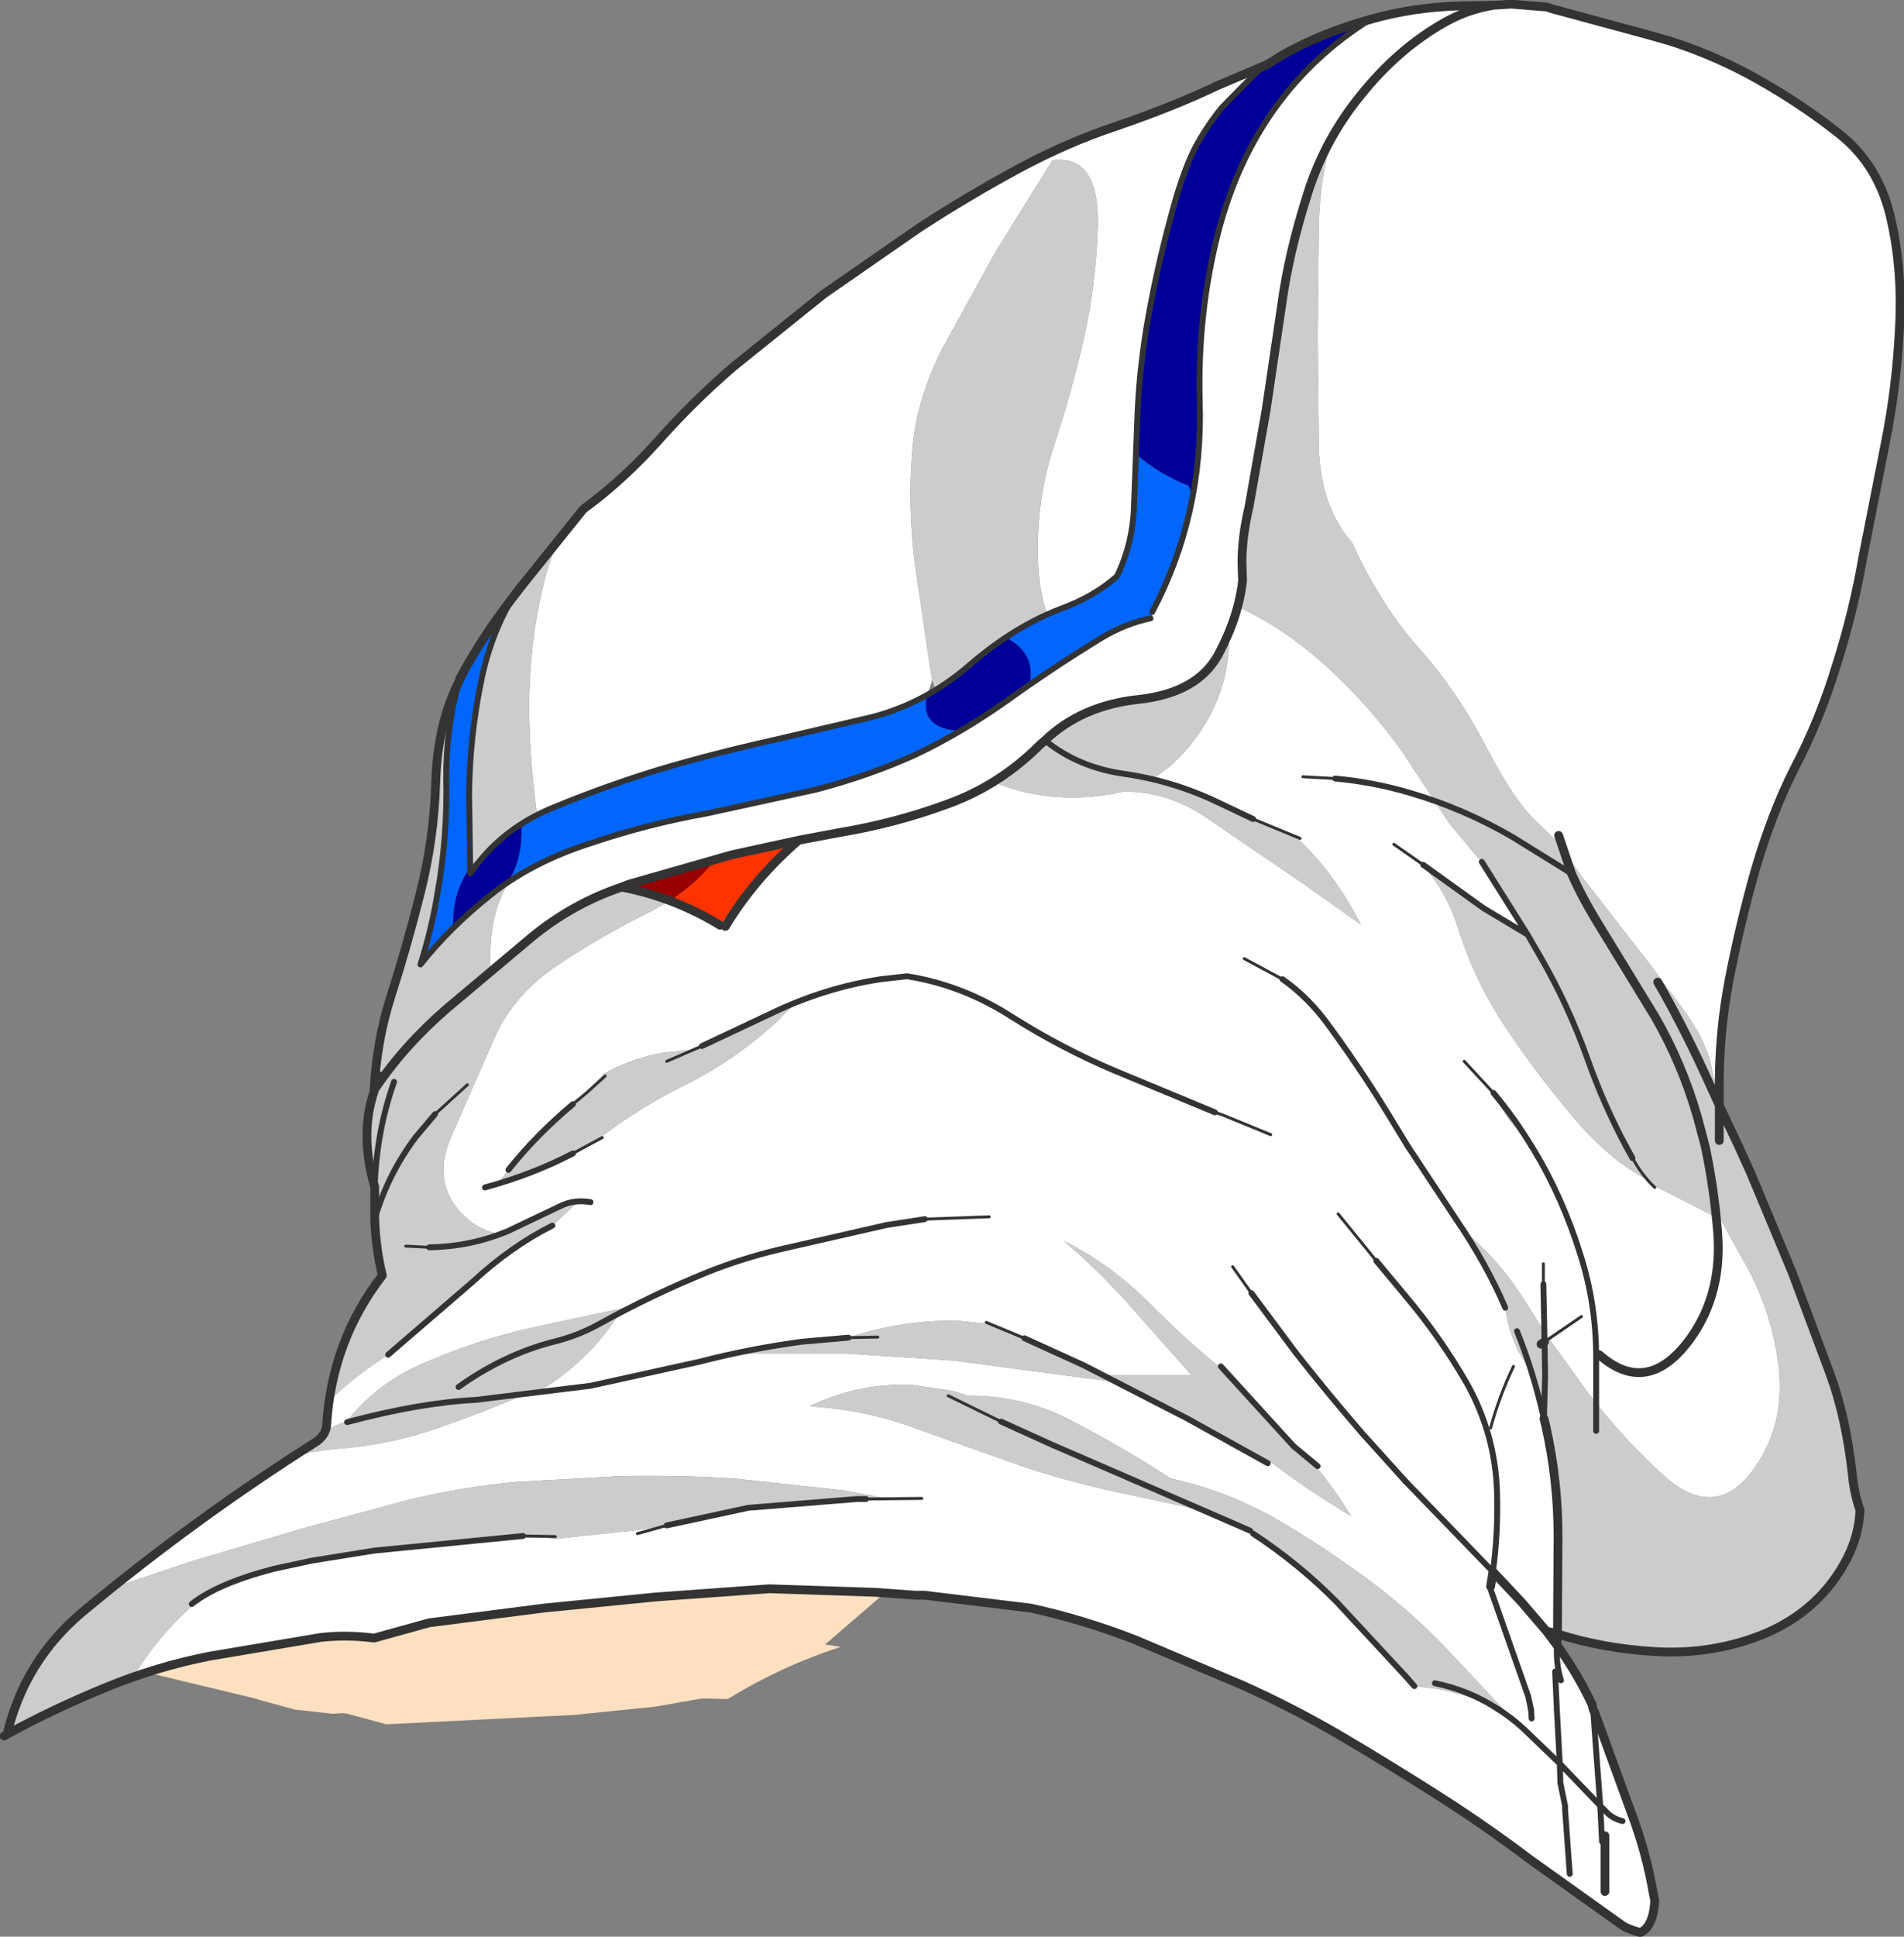
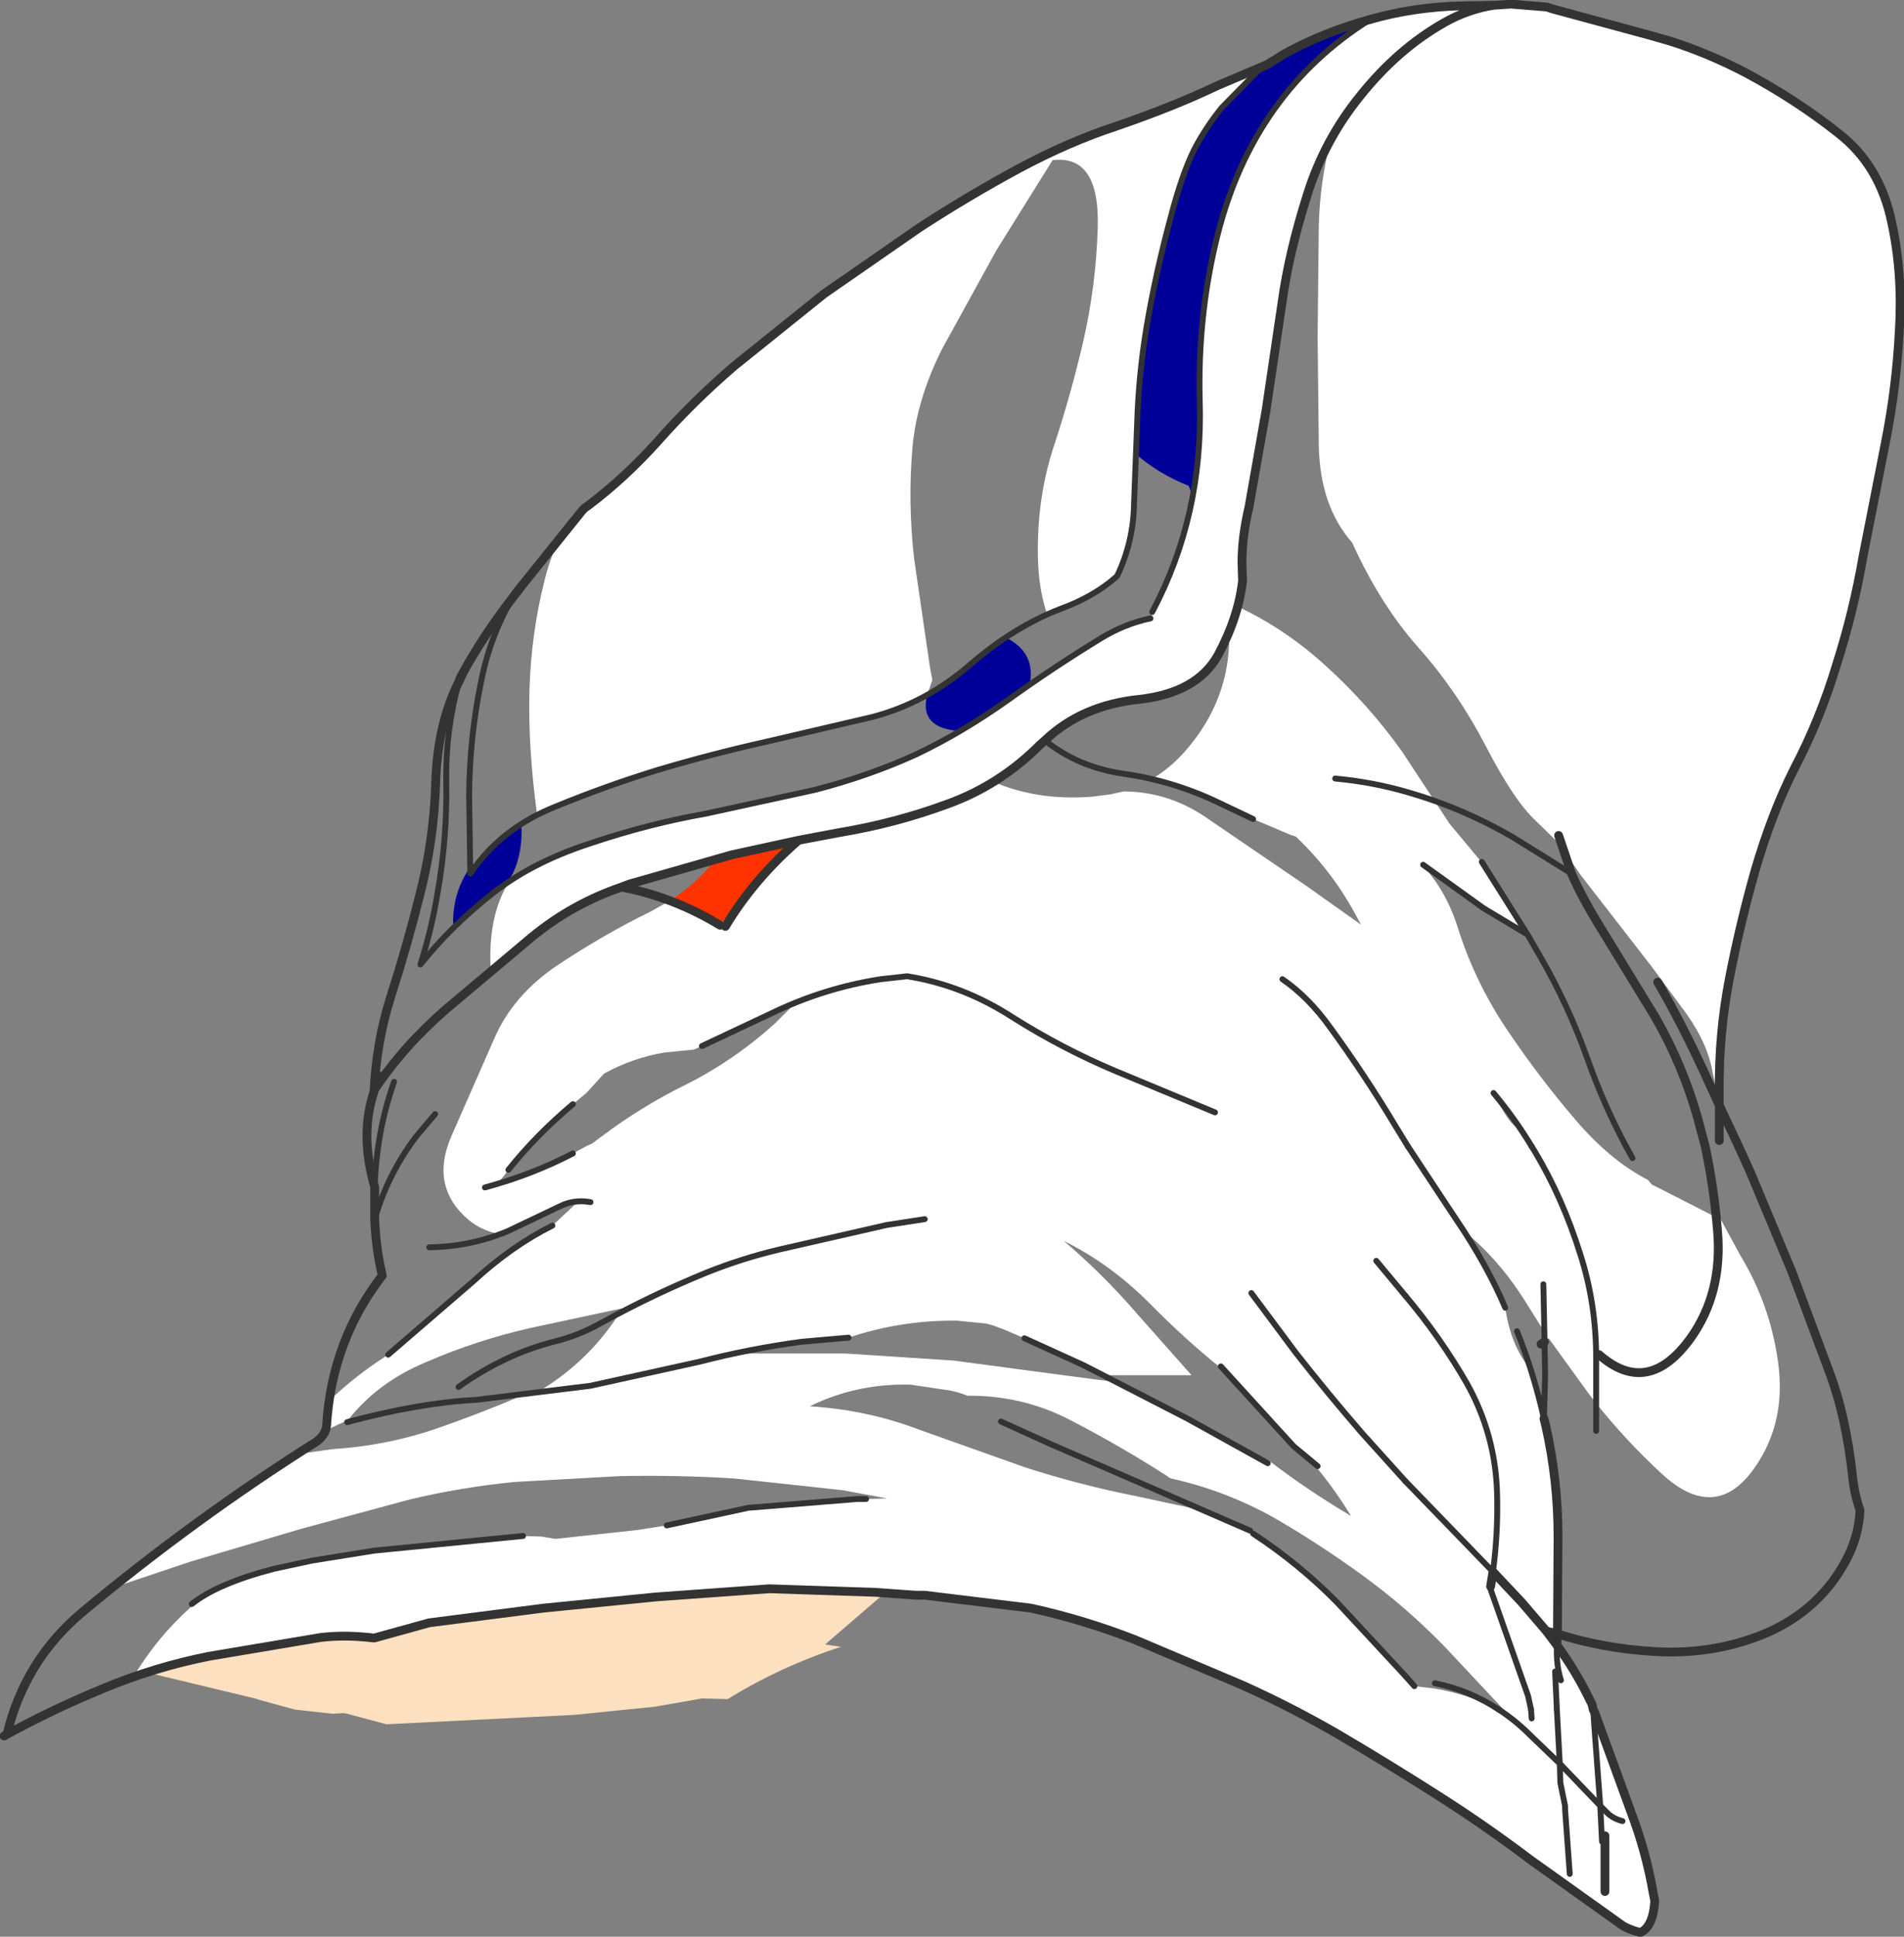
<svg xmlns="http://www.w3.org/2000/svg" height="165.05px" width="162.35px">
  <rect width="100%" height="100%" fill="#808080" stroke="none" />
  <g transform="matrix(1.0, 0.0, 0.0, 1.0, 85.15, 47.0)">
    <path d="M-37.5 -1.0 L-35.5 -3.5 -35.3 -3.7 -34.95 -3.95 Q-31.9 -6.25 -29.1 -9.35 -26.05 -12.8 -22.55 -15.8 L-14.9 -21.95 -6.75 -27.6 Q-2.6 -30.3 1.75 -32.65 5.95 -34.9 10.05 -36.25 15.0 -37.95 18.65 -39.7 L21.85 -41.1 22.05 -40.9 19.05 -37.85 Q17.7 -36.2 16.7 -34.3 15.6 -32.1 14.6 -28.2 13.55 -24.3 12.8 -20.2 12.05 -16.1 11.85 -11.95 L11.7 -8.3 11.55 -4.15 Q11.5 -0.8 10.1 2.1 8.15 3.85 5.25 4.9 4.7 5.1 4.15 5.4 3.4 3.2 3.35 0.45 3.25 -4.6 4.75 -9.1 6.2 -13.5 7.25 -18.05 8.3 -22.7 8.45 -27.55 8.65 -33.85 4.6 -33.35 L-0.2 -25.65 -4.8 -17.3 Q-7.0 -12.95 -7.35 -8.8 -7.75 -4.15 -7.2 0.65 L-5.85 9.9 -5.65 10.95 -6.1 12.25 Q-8.3 13.45 -10.75 14.1 L-19.75 16.2 Q-24.45 17.25 -29.0 18.6 -33.55 20.0 -37.8 21.75 -38.6 22.05 -39.35 22.45 -40.15 16.6 -40.0 11.7 -39.85 7.0 -38.75 2.6 -38.3 0.7 -37.5 -1.0 M31.7 -45.35 Q35.4 -46.4 39.45 -46.5 L42.2 -46.55 43.7 -46.65 46.75 -46.4 47.2 -46.25 55.5 -44.0 57.25 -43.5 Q60.55 -42.45 63.7 -40.8 68.0 -38.5 71.6 -35.65 75.15 -32.9 76.15 -28.05 77.1 -23.7 76.8 -18.8 76.55 -13.95 75.6 -9.2 L73.7 0.45 Q72.9 5.1 71.45 9.65 70.05 14.3 67.85 18.5 65.95 22.25 64.5 27.2 63.2 31.8 62.3 36.45 61.4 41.15 61.45 45.95 L61.45 46.8 60.9 44.5 Q60.5 42.0 58.65 39.4 L55.7 35.4 52.6 31.4 49.65 27.6 48.3 25.65 47.8 24.9 45.85 23.0 Q43.95 21.25 41.55 16.6 39.1 11.9 35.85 8.25 32.55 4.55 30.15 -0.75 27.4 -3.85 27.3 -9.05 L27.2 -18.3 27.3 -27.8 Q27.4 -31.5 28.3 -35.0 27.1 -32.85 26.35 -30.5 24.75 -25.5 24.15 -21.1 L22.8 -12.0 21.35 -3.8 Q20.75 -1.25 20.75 0.95 L20.8 2.5 20.4 4.7 Q24.45 6.6 27.9 9.75 31.55 13.05 34.4 17.05 L38.45 23.2 41.2 26.5 41.9 27.5 45.1 32.65 41.35 30.4 36.2 26.7 35.9 26.5 36.15 26.75 Q38.2 28.95 39.2 32.2 40.7 36.9 43.55 41.05 46.2 44.95 49.2 48.45 52.15 51.9 55.35 53.55 L55.7 53.95 56.0 54.1 56.1 54.15 61.2 56.75 61.1 56.05 63.25 60.0 Q65.75 64.1 66.45 69.0 67.2 74.2 64.45 78.1 61.15 82.8 56.6 78.65 53.6 75.9 50.95 72.6 L50.3 71.75 46.9 67.05 46.55 67.35 46.5 66.45 44.9 63.9 Q42.6 60.25 39.7 57.95 41.8 61.25 43.15 64.35 L43.2 64.45 Q43.65 67.65 45.35 69.7 L45.5 70.15 46.5 73.9 46.65 74.5 Q47.7 79.15 47.7 83.95 L47.65 92.25 46.7 92.0 47.6 93.2 47.6 93.45 47.75 93.4 Q49.15 95.35 50.2 97.45 L50.6 98.25 50.7 98.55 50.75 99.0 50.85 99.0 53.95 107.5 Q55.2 110.8 55.8 114.25 L55.95 115.0 Q55.8 117.25 54.7 117.7 53.65 117.4 53.2 117.1 L45.35 111.5 Q41.45 108.55 37.35 105.95 33.35 103.4 29.2 100.95 25.1 98.55 20.75 96.6 L11.65 92.75 Q7.3 91.05 2.75 90.05 L-6.3 88.95 -7.05 88.95 -9.75 88.8 -10.55 88.7 -19.55 88.4 -29.25 89.1 -38.8 90.05 -48.55 91.3 -53.25 92.6 -53.3 92.6 Q-55.65 92.3 -57.8 92.55 L-67.3 94.15 -72.55 95.55 -73.8 95.95 Q-71.75 92.5 -68.7 89.8 L-68.3 89.45 Q-66.15 87.85 -61.8 86.7 L-58.55 86.0 -53.25 85.15 -40.55 83.9 -39.0 83.95 -37.8 84.15 -30.85 83.4 -28.3 83.0 -28.25 83.0 -21.35 81.5 -12.05 80.75 -11.3 80.75 -9.5 80.7 -13.3 80.0 -22.55 79.0 Q-27.4 78.7 -32.3 78.8 L-41.3 79.3 Q-45.85 79.75 -50.25 80.8 L-59.5 83.3 -68.95 86.1 -75.5 88.3 Q-67.95 82.2 -59.85 76.95 L-59.6 76.9 -56.8 76.5 Q-52.05 76.2 -47.65 74.65 -44.35 73.5 -41.15 72.15 L-41.15 72.05 -40.75 72.0 Q-39.9 71.6 -38.9 71.4 L-38.0 70.8 Q-34.6 68.45 -32.35 64.95 L-32.1 64.5 -39.8 66.15 Q-44.5 67.2 -48.85 69.1 -52.95 70.8 -55.5 74.05 L-56.2 74.35 -57.35 74.9 -57.3 74.45 -57.15 72.8 -57.05 72.35 Q-54.8 70.2 -52.05 68.45 L-51.6 68.15 -44.8 62.2 Q-41.75 59.35 -38.45 57.65 L-38.05 57.45 -35.85 55.4 -37.4 55.8 -41.8 57.9 -41.9 57.95 -42.45 58.2 Q-44.05 57.9 -45.15 57.0 -48.55 54.15 -46.65 49.8 L-43.0 41.5 Q-41.4 37.8 -37.6 35.25 -33.6 32.6 -29.7 30.7 L-28.0 29.75 Q-25.8 30.6 -23.75 31.85 -20.85 27.9 -17.1 24.65 L-17.0 24.6 -17.1 24.6 -22.75 25.85 -24.15 26.25 -31.5 28.35 -32.15 28.6 Q-36.4 30.05 -39.85 32.9 L-43.3 35.8 Q-43.6 31.1 -41.75 28.15 -38.8 26.2 -34.9 24.9 -29.85 23.2 -25.0 22.35 L-15.6 20.3 Q-11.0 19.1 -7.05 17.3 L-3.25 15.3 0.8 12.65 2.65 11.35 8.8 7.35 Q10.8 6.15 12.95 5.7 15.6 0.35 16.55 -4.75 17.3 -8.65 17.15 -12.8 16.95 -20.2 18.7 -27.1 21.8 -39.15 31.7 -45.35 M62.35 49.15 L62.9 50.3 63.05 50.55 62.35 49.15 M44.65 49.2 L44.05 48.55 42.2 46.15 42.0 45.95 42.9 47.45 Q43.8 49.1 44.55 49.25 L44.65 49.2 M24.9 24.15 L21.7 22.8 18.75 21.4 Q16.0 20.05 13.05 19.4 14.85 18.35 16.3 16.55 19.45 12.7 19.65 7.95 L19.7 6.7 18.7 8.85 Q16.9 12.05 12.0 12.6 7.1 13.1 3.95 16.1 L3.5 16.5 Q1.7 18.3 -0.4 19.65 3.35 21.25 7.95 20.9 L9.5 20.7 10.65 20.45 Q14.65 20.45 18.1 22.95 L26.1 28.4 30.9 31.8 30.6 31.25 Q28.6 27.45 25.6 24.55 L25.35 24.3 24.9 24.15 M23.15 77.55 Q26.2 79.9 30.05 82.2 28.75 80.05 27.1 78.05 L26.8 77.7 25.55 76.65 25.15 76.25 23.15 74.15 19.25 69.8 18.9 69.55 Q15.85 67.1 12.85 64.05 9.5 60.7 5.55 58.75 8.85 61.55 11.75 64.9 L16.45 70.2 8.95 70.2 7.25 69.35 2.2 67.05 0.45 66.3 -0.5 65.95 -1.05 65.8 -3.55 65.55 Q-8.35 65.5 -12.8 67.0 L-16.8 67.35 -22.55 68.35 -13.05 68.35 -3.85 68.95 5.15 70.15 10.1 70.8 11.25 71.35 16.1 73.9 22.65 77.3 23.1 77.5 23.15 77.55 M14.3 78.75 Q10.4 76.25 6.35 74.15 2.45 72.05 -2.05 71.95 L-2.65 71.95 Q-3.4 71.65 -4.15 71.5 L-7.55 71.0 Q-12.15 70.9 -16.1 72.85 -11.2 73.15 -6.75 74.85 L2.25 78.05 Q6.9 79.55 11.7 80.5 L17.5 81.75 19.5 82.6 21.45 83.45 Q25.65 86.3 28.85 89.55 L34.7 95.85 35.45 96.7 37.15 96.9 Q40.35 97.45 42.65 98.75 43.4 99.2 44.05 99.75 L38.05 93.35 Q34.75 89.95 30.95 87.2 27.15 84.45 23.4 82.3 19.25 80.0 14.7 79.0 L14.5 78.9 14.3 78.75 M37.7 82.45 L37.75 82.4 37.7 82.35 37.7 82.45 M50.95 68.55 L50.95 68.7 51.1 68.55 50.95 68.45 50.95 68.55 M-33.65 44.5 L-35.15 46.15 -36.3 47.1 Q-39.45 49.75 -42.75 53.9 -39.3 52.85 -36.3 51.3 L-35.1 50.65 -34.65 50.45 -33.85 49.85 Q-30.45 47.3 -26.8 45.5 -22.65 43.45 -19.05 40.2 L-17.35 38.5 -19.35 39.35 -25.3 42.15 -26.0 42.45 -28.5 42.7 Q-31.2 43.15 -33.65 44.5" fill="#ffffff" fill-rule="evenodd" stroke="none" />
-     <path d="M61.45 46.8 L61.45 47.2 62.35 49.15 63.05 50.55 63.05 50.6 63.1 50.7 63.5 51.55 64.1 52.9 67.65 61.4 70.9 70.1 Q72.25 73.75 72.8 78.7 72.95 80.3 73.45 81.7 73.35 83.8 72.4 85.7 70.15 90.15 65.4 92.2 60.95 94.05 55.95 93.75 51.6 93.5 47.65 92.25 L47.7 83.95 Q47.7 79.15 46.65 74.5 L46.5 73.9 45.5 70.15 45.35 69.7 Q43.65 67.65 43.2 64.45 L43.15 64.35 Q41.8 61.25 39.7 57.95 42.6 60.25 44.9 63.9 L46.5 66.45 46.55 67.35 46.9 67.05 50.3 71.75 50.95 72.6 Q53.6 75.9 56.6 78.65 61.15 82.8 64.45 78.1 67.2 74.2 66.45 69.0 65.75 64.1 63.25 60.0 L61.1 56.05 61.2 56.75 56.1 54.15 56.05 54.1 56.0 54.1 55.7 53.95 55.35 53.55 Q52.15 51.9 49.2 48.45 46.2 44.95 43.55 41.05 40.7 36.9 39.2 32.2 38.2 28.95 36.15 26.75 L36.2 26.7 41.35 30.4 45.1 32.65 41.9 27.5 41.2 26.5 38.45 23.2 34.4 17.05 Q31.55 13.05 27.9 9.75 24.45 6.6 20.4 4.7 L20.8 2.5 20.75 0.95 Q20.75 -1.25 21.35 -3.8 L22.8 -12.0 24.15 -21.1 Q24.75 -25.5 26.35 -30.5 27.1 -32.85 28.3 -35.0 27.4 -31.5 27.3 -27.8 L27.2 -18.3 27.3 -9.05 Q27.4 -3.85 30.15 -0.75 32.55 4.55 35.85 8.25 39.1 11.9 41.55 16.6 43.95 21.25 45.85 23.0 L47.8 24.9 48.3 25.65 49.65 27.6 52.6 31.4 55.7 35.4 58.65 39.4 Q60.5 42.0 60.9 44.5 L61.45 46.8 M-73.8 95.95 L-76.35 96.9 Q-80.6 98.65 -84.55 100.8 -83.05 94.55 -78.2 90.45 L-75.5 88.3 -68.95 86.1 -59.5 83.3 -50.25 80.8 Q-45.85 79.75 -41.3 79.3 L-32.3 78.8 Q-27.4 78.7 -22.55 79.0 L-13.3 80.0 -9.5 80.7 -11.3 80.75 -12.05 80.75 -21.35 81.5 -28.25 83.0 -28.3 83.0 -30.85 83.4 -37.8 84.15 -39.0 83.95 -40.55 83.9 -53.25 85.15 -58.55 86.0 -61.8 86.7 Q-66.15 87.85 -68.3 89.45 L-68.7 89.8 Q-71.75 92.5 -73.8 95.95 M-59.6 76.9 L-59.6 76.8 -58.15 75.85 -57.35 74.9 -56.2 74.35 -55.5 74.05 Q-52.95 70.8 -48.85 69.1 -44.5 67.2 -39.8 66.15 L-32.1 64.5 -32.35 64.95 Q-34.6 68.45 -38.0 70.8 L-38.9 71.4 Q-39.9 71.6 -40.75 72.0 L-41.15 72.05 -41.15 72.15 Q-44.35 73.5 -47.65 74.65 -52.05 76.2 -56.8 76.5 L-59.6 76.9 M-57.05 72.35 Q-56.2 66.45 -52.55 61.7 -53.1 59.45 -53.2 56.9 L-53.2 54.45 -53.2 54.15 Q-54.5 49.7 -53.25 46.0 L-53.25 45.9 Q-53.05 41.8 -51.85 38.0 -50.45 33.65 -49.35 29.25 -48.15 24.6 -48.0 19.7 -47.85 14.7 -46.0 11.05 -47.15 15.15 -47.1 19.45 -47.0 24.4 -47.85 29.15 -48.35 32.2 -49.3 35.2 L-46.8 32.4 -46.5 32.1 -43.5 29.45 Q-42.45 29.05 -41.9 28.25 L-41.75 28.15 Q-43.6 31.1 -43.3 35.8 L-39.85 32.9 Q-36.4 30.05 -32.15 28.6 -30.0 29.0 -28.0 29.75 L-29.7 30.7 Q-33.6 32.6 -37.6 35.25 -41.4 37.8 -43.0 41.5 L-46.65 49.8 Q-48.55 54.15 -45.15 57.0 -44.05 57.9 -42.45 58.2 L-41.9 57.95 -41.8 57.9 -37.4 55.8 -35.85 55.4 -38.05 57.45 -38.45 57.65 Q-41.75 59.35 -44.8 62.2 L-51.6 68.15 -52.05 68.45 Q-54.8 70.2 -57.05 72.35 M-41.45 3.95 L-40.85 3.15 -40.4 2.6 -37.5 -1.0 Q-38.3 0.7 -38.75 2.6 -39.85 7.0 -40.0 11.7 -40.15 16.6 -39.35 22.45 L-40.7 23.25 Q-42.65 24.45 -44.05 26.15 -44.75 26.4 -45.05 26.9 L-45.15 20.7 Q-45.1 15.85 -44.15 11.2 -43.4 7.3 -41.45 3.95 M-5.65 10.95 L-5.85 9.9 -7.2 0.65 Q-7.75 -4.15 -7.35 -8.8 -7.0 -12.95 -4.8 -17.3 L-0.2 -25.65 4.6 -33.35 Q8.65 -33.85 8.45 -27.55 8.3 -22.7 7.25 -18.05 6.2 -13.5 4.75 -9.1 3.25 -4.6 3.35 0.45 3.4 3.2 4.15 5.4 2.35 6.15 0.65 7.35 L-2.5 9.7 -5.3 11.8 -5.4 11.85 -5.65 10.95 M44.65 49.2 L44.55 49.25 Q43.8 49.1 42.9 47.45 L42.0 45.95 42.2 46.15 44.05 48.55 44.65 49.2 M24.9 24.15 L25.35 24.3 25.6 24.55 Q28.6 27.45 30.6 31.25 L30.9 31.8 26.1 28.4 18.1 22.95 Q14.65 20.45 10.65 20.45 L9.5 20.7 7.95 20.9 Q3.35 21.25 -0.4 19.65 1.7 18.3 3.5 16.5 L3.95 16.1 Q7.1 13.1 12.0 12.6 16.9 12.05 18.7 8.85 L19.7 6.7 19.65 7.95 Q19.45 12.7 16.3 16.55 14.85 18.35 13.05 19.4 16.0 20.05 18.75 21.4 L21.7 22.8 24.9 24.15 M23.1 77.5 L22.65 77.3 16.1 73.9 11.25 71.35 10.1 70.8 5.15 70.15 -3.85 68.95 -13.05 68.35 -22.55 68.35 -16.8 67.35 -12.8 67.0 Q-8.35 65.5 -3.55 65.55 L-1.05 65.8 -0.5 65.95 0.45 66.3 2.2 67.05 7.25 69.35 8.95 70.2 16.45 70.2 11.75 64.9 Q8.85 61.55 5.55 58.75 9.5 60.7 12.85 64.05 15.85 67.1 18.9 69.55 L19.25 69.8 23.15 74.15 25.15 76.25 25.55 76.65 26.8 77.7 27.1 78.05 Q28.75 80.05 30.05 82.2 26.2 79.9 23.15 77.55 L23.15 77.5 23.1 77.5 M14.3 78.75 L14.5 78.9 14.7 79.0 Q19.25 80.0 23.4 82.3 27.15 84.45 30.95 87.2 34.75 89.95 38.05 93.35 L44.05 99.75 Q43.4 99.2 42.65 98.75 40.35 97.45 37.15 96.9 L35.45 96.7 34.7 95.85 28.85 89.55 Q25.65 86.3 21.45 83.45 L19.5 82.6 17.5 81.75 11.7 80.5 Q6.9 79.55 2.25 78.05 L-6.75 74.85 Q-11.2 73.15 -16.1 72.85 -12.15 70.9 -7.55 71.0 L-4.15 71.5 Q-3.4 71.65 -2.65 71.95 L-2.05 71.95 Q2.45 72.05 6.35 74.15 10.4 76.25 14.3 78.75 M-33.65 44.5 Q-31.2 43.15 -28.5 42.7 L-26.0 42.45 -25.3 42.15 -19.35 39.35 -17.35 38.5 -19.05 40.2 Q-22.65 43.45 -26.8 45.5 -30.45 47.3 -33.85 49.85 L-34.65 50.45 -35.1 50.65 -36.3 51.3 Q-39.3 52.85 -42.75 53.9 -39.45 49.75 -36.3 47.1 L-35.15 46.15 -33.65 44.5" fill="#cccccc" fill-rule="evenodd" stroke="none" />
-     <path d="M-46.0 11.05 L-45.95 10.85 -45.65 10.3 Q-43.95 7.2 -41.45 3.95 -43.4 7.3 -44.15 11.2 -45.1 15.85 -45.15 20.7 L-45.05 26.9 Q-46.65 29.15 -46.5 32.1 L-46.8 32.4 -49.3 35.2 Q-48.35 32.2 -47.85 29.15 -47.0 24.4 -47.1 19.45 -47.15 15.15 -46.0 11.05 M-39.35 22.45 Q-38.6 22.05 -37.8 21.75 -33.55 20.0 -29.0 18.6 -24.45 17.25 -19.75 16.2 L-10.75 14.1 Q-8.3 13.45 -6.1 12.25 -6.8 15.1 -3.25 15.3 L-7.05 17.3 Q-11.0 19.1 -15.6 20.3 L-25.0 22.35 Q-29.85 23.2 -34.9 24.9 -38.8 26.2 -41.75 28.15 L-41.4 27.4 Q-40.55 25.55 -40.7 23.25 L-39.35 22.45 M4.15 5.4 Q4.7 5.1 5.25 4.9 8.15 3.85 10.1 2.1 11.5 -0.8 11.55 -4.15 L11.7 -8.3 Q13.75 -6.55 16.2 -5.6 L16.55 -4.75 Q15.6 0.35 12.95 5.7 10.8 6.15 8.8 7.35 L2.65 11.35 Q3.2 8.65 0.65 7.35 2.35 6.15 4.15 5.4" fill="#0066ff" fill-rule="evenodd" stroke="none" />
    <path d="M22.05 -40.9 L22.9 -41.5 24.35 -42.4 Q27.7 -44.25 31.7 -45.35 21.8 -39.15 18.7 -27.1 16.95 -20.2 17.15 -12.8 17.3 -8.65 16.55 -4.75 L16.2 -5.6 Q13.75 -6.55 11.7 -8.3 L11.85 -11.95 Q12.05 -16.1 12.8 -20.2 13.55 -24.3 14.6 -28.2 15.6 -32.1 16.7 -34.3 17.7 -36.2 19.05 -37.85 L22.05 -40.9 M0.65 7.35 Q3.2 8.65 2.65 11.35 L0.8 12.65 -3.25 15.3 Q-6.8 15.1 -6.1 12.25 L-5.4 11.85 -5.3 11.8 -2.5 9.7 0.65 7.35 M-46.5 32.1 Q-46.65 29.15 -45.05 26.9 L-45.05 27.45 -44.05 26.15 Q-42.65 24.45 -40.7 23.25 -40.55 25.55 -41.4 27.4 L-41.9 28.25 -43.35 29.3 -43.5 29.45 -46.5 32.1" fill="#000099" fill-rule="evenodd" stroke="none" />
-     <path d="M-32.15 28.6 L-31.5 28.35 -24.15 26.25 Q-25.75 28.3 -28.0 29.75 -30.0 29.0 -32.15 28.6" fill="#990000" fill-rule="evenodd" stroke="none" />
    <path d="M-24.15 26.25 L-22.75 25.85 -17.1 24.6 -17.1 24.65 Q-20.85 27.9 -23.75 31.85 -25.8 30.6 -28.0 29.75 -25.75 28.3 -24.15 26.25" fill="#ff3300" fill-rule="evenodd" stroke="none" />
    <path d="M-9.75 88.8 L-14.8 93.15 -13.45 93.35 Q-18.55 95.0 -23.1 97.8 L-25.3 97.75 -29.3 98.45 -36.2 99.15 -52.2 99.95 -55.55 99.05 -55.85 99.0 -55.9 99.0 -56.75 99.05 -56.8 99.05 -60.0 98.7 -63.1 97.85 -63.2 97.8 -72.55 95.55 -67.3 94.15 -57.8 92.55 Q-55.65 92.3 -53.3 92.6 L-53.3 92.65 -53.25 92.6 -48.55 91.3 -38.8 90.05 -29.25 89.1 -19.55 88.4 -10.55 88.7 -9.75 88.8" fill="#fce0c0" fill-rule="evenodd" stroke="none" />
    <path d="M22.9 -41.5 L18.65 -39.7 Q15.0 -37.95 10.05 -36.25 5.95 -34.9 1.75 -32.65 -2.6 -30.3 -6.75 -27.6 L-14.9 -21.95 -22.55 -15.8 Q-26.05 -12.8 -29.1 -9.35 -31.9 -6.25 -34.95 -3.95 L-35.3 -3.7 -35.5 -3.5 -40.4 2.6 -40.85 3.15 -41.45 3.95 Q-43.95 7.2 -45.65 10.3 L-45.95 10.85 -46.0 11.05 -45.65 10.3 M31.7 -45.35 Q35.4 -46.4 39.45 -46.5 L42.2 -46.55 43.7 -46.65 46.75 -46.4 47.2 -46.25 55.5 -44.0 57.25 -43.5 Q60.55 -42.45 63.7 -40.8 68.0 -38.5 71.6 -35.65 75.15 -32.9 76.15 -28.05 77.1 -23.7 76.8 -18.8 76.55 -13.95 75.6 -9.2 L73.7 0.45 Q72.9 5.1 71.45 9.65 70.05 14.3 67.85 18.5 65.95 22.25 64.5 27.2 63.2 31.8 62.3 36.45 61.4 41.15 61.45 45.95 L61.45 47.2 63.1 50.7 64.1 52.9 67.65 61.4 70.9 70.1 Q72.25 73.75 72.8 78.7 72.95 80.3 73.45 81.7 73.35 83.8 72.4 85.7 70.15 90.15 65.4 92.2 60.95 94.05 55.95 93.75 51.6 93.5 47.65 92.25 L47.6 93.2 Q49.1 95.25 50.2 97.45 L50.6 98.25 50.7 98.7 50.85 99.0 53.95 107.5 Q55.2 110.8 55.8 114.25 L55.95 115.0 Q55.8 117.25 54.7 117.7 53.65 117.4 53.2 117.1 L45.35 111.5 Q41.45 108.55 37.35 105.95 33.35 103.4 29.2 100.95 25.1 98.55 20.75 96.6 L11.65 92.75 Q7.3 91.05 2.75 90.05 L-6.3 88.95 -7.05 88.95 -10.55 88.7 -19.55 88.4 -29.25 89.1 -38.8 90.05 -48.55 91.3 -53.25 92.6 Q-55.65 92.3 -57.8 92.55 L-67.3 94.15 Q-71.9 95.05 -76.35 96.9 -80.6 98.65 -84.55 100.8 L-84.8 100.95 M-52.8 44.7 L-53.25 45.9 Q-50.75 42.15 -47.05 38.95 L-39.85 32.9 Q-36.4 30.05 -32.15 28.6 L-31.5 28.35 -22.75 25.85 -17.0 24.6 -13.55 23.95 Q-8.75 23.15 -4.3 21.5 0.1 19.9 3.5 16.5 L3.95 16.1 Q7.1 13.1 12.0 12.6 16.9 12.05 18.7 8.85 20.45 5.6 20.8 2.5 L20.75 0.95 Q20.75 -1.25 21.35 -3.8 L22.8 -12.0 24.15 -21.1 Q24.75 -25.5 26.35 -30.5 27.8 -35.1 30.85 -38.85 34.05 -42.85 38.05 -45.1 40.0 -46.2 42.2 -46.55 M51.2 68.45 Q55.35 72.1 59.0 67.05 61.75 63.2 61.3 57.9 61.0 54.25 60.25 50.7 L59.6 48.25 Q58.3 43.7 56.0 39.7 L51.2 31.85 Q49.75 29.5 48.85 27.45 L47.75 24.2 M56.2 36.7 Q58.1 39.95 60.1 44.25 L61.45 47.2 61.45 50.2 M42.15 86.95 L44.6 89.55 46.7 92.0 47.65 92.25 47.7 83.95 Q47.7 79.15 46.65 74.5 L46.5 73.9 M42.15 86.95 L41.95 88.2 M46.55 67.35 L46.25 67.55 M46.7 92.0 L47.6 93.2 M51.7 109.45 L51.7 114.2 M-23.3 31.95 Q-20.85 27.9 -17.1 24.65 L-17.0 24.6 M-32.15 28.6 Q-27.7 29.45 -23.75 31.85 M-84.55 100.8 Q-83.05 94.55 -78.2 90.45 -68.6 82.45 -58.15 75.85 -57.35 75.25 -57.3 74.45 -56.85 67.25 -52.55 61.7 -53.1 59.45 -53.2 56.9 L-53.2 54.45 -53.2 54.15 Q-54.5 49.7 -53.25 46.0 L-53.25 45.95 Q-53.05 41.8 -51.85 38.0 -50.45 33.65 -49.35 29.25 -48.15 24.6 -48.0 19.7 -47.85 14.7 -46.0 11.05 M-53.25 45.95 L-53.25 45.9 M-41.45 3.95 L-40.4 2.6" fill="none" stroke="#333333" stroke-linecap="round" stroke-linejoin="round" stroke-width="0.75" />
    <path d="M-41.45 3.95 Q-43.4 7.3 -44.15 11.2 -45.1 15.85 -45.15 20.7 L-45.05 27.45 Q-42.45 23.6 -37.8 21.75 -33.55 20.0 -29.0 18.6 -24.45 17.25 -19.75 16.2 L-10.75 14.1 Q-6.2 12.9 -2.5 9.7 1.25 6.45 5.25 4.9 8.15 3.85 10.1 2.1 11.5 -0.8 11.55 -4.15 L11.85 -11.95 Q12.05 -16.1 12.8 -20.2 13.55 -24.3 14.6 -28.2 15.6 -32.1 16.7 -34.3 17.7 -36.2 19.05 -37.85 L22.05 -40.9 22.9 -41.5 M31.7 -45.35 Q21.8 -39.15 18.7 -27.1 16.95 -20.2 17.15 -12.8 17.45 -3.05 13.1 5.15 M36.2 26.7 L41.35 30.4 45.1 32.65 41.2 26.45 M48.85 27.45 L43.85 24.35 Q39.65 21.9 35.0 20.55 31.95 19.65 28.7 19.35 M45.1 32.65 L46.2 34.55 Q48.6 38.7 50.25 43.35 51.6 47.15 53.5 50.7 M-46.0 11.05 Q-47.15 15.15 -47.1 19.45 -47.0 24.4 -47.85 29.15 -48.35 32.2 -49.3 35.2 -46.8 32.05 -43.35 29.3 -39.95 26.55 -34.9 24.9 -29.85 23.2 -25.0 22.35 L-15.6 20.3 Q-11.0 19.1 -7.05 17.3 -3.15 15.45 0.8 12.65 4.7 9.85 8.8 7.35 10.8 6.15 12.95 5.7 M3.95 16.1 Q6.8 18.4 10.7 18.95 14.9 19.55 18.75 21.4 L21.7 22.8 M-25.3 42.15 L-19.35 39.35 Q-14.9 37.2 -10.05 36.45 L-7.8 36.2 Q-3.05 36.95 1.2 39.7 5.4 42.35 9.9 44.25 L18.45 47.8 M24.2 36.45 Q26.45 38.0 28.3 40.6 31.25 44.65 33.8 48.9 L34.9 50.7 M32.2 60.45 L34.7 63.45 M21.55 63.2 L25.35 68.3 Q28.1 71.8 31.0 75.15 L34.7 79.25 M2.2 67.05 L7.25 69.35 16.1 73.9 22.95 77.7 M0.2 74.15 L4.5 76.1 13.15 79.85 21.45 83.45 M21.7 83.7 Q25.65 86.3 28.85 89.55 L34.7 95.85 M18.95 69.45 L25.15 76.25 27.2 77.95 M45.4 98.7 L45.45 99.45 M42.65 98.7 Q44.05 99.6 45.3 100.85 L47.85 103.3 47.6 98.7 M42.2 46.15 Q44.0 48.3 45.45 50.7 M50.7 98.7 L50.8 100.2 51.3 106.9 51.9 107.5 Q52.4 108.0 53.2 108.2 M51.45 109.95 L51.3 106.9 47.85 103.3 47.9 104.95 48.3 106.9 48.3 107.2 48.7 112.7 M-48.55 59.3 Q-45.0 59.25 -41.8 57.9 L-37.4 55.8 Q-36.2 55.2 -34.8 55.45 M-53.2 56.9 Q-52.1 53.1 -49.7 49.9 L-48.05 47.95 M-55.55 74.2 Q-49.4 72.55 -44.55 72.3 L-34.8 71.1 -25.5 69.05 Q-21.25 67.95 -16.8 67.35 L-12.8 67.0 M-52.05 68.45 L-44.8 62.2 Q-41.55 59.2 -38.05 57.45 M-68.8 89.7 Q-66.6 87.95 -61.8 86.7 L-58.55 86.0 -53.25 85.15 -40.55 83.9 M-46.05 71.2 Q-42.2 68.45 -37.95 67.35 -35.85 66.85 -33.9 65.75 -29.55 63.35 -24.9 61.45 -21.9 60.25 -18.75 59.5 L-9.55 57.4 -6.3 56.9 M-28.3 83.0 L-21.35 81.5 -12.05 80.75 -11.3 80.75 M-41.8 52.7 Q-39.45 49.75 -36.3 47.1 M-43.8 54.2 Q-39.75 53.1 -36.3 51.3 M-51.55 45.2 Q-53.05 49.45 -53.2 54.15" fill="none" stroke="#333333" stroke-linecap="round" stroke-linejoin="round" stroke-width="0.5" />
-     <path d="M28.7 19.35 L25.95 19.2 M54.05 51.7 L54.2 51.95 Q54.9 53.2 55.95 54.2 M21.7 22.8 L25.7 24.45 M18.45 47.8 L19.05 48.0 23.2 49.7 M20.95 34.7 L24.2 36.45 M33.7 24.95 L36.2 26.7 M28.95 56.45 L32.2 60.45 M19.95 60.95 L21.55 63.2 M46.55 67.35 L49.7 65.2 M46.45 60.7 L46.45 62.45 M41.95 74.7 Q42.7 71.95 43.9 69.45 M39.7 43.45 L42.2 46.15 M-28.3 43.45 L-25.3 42.15 M-36.3 47.1 L-35.15 46.15 -33.55 44.7 M-48.05 47.95 L-45.3 45.45 M-50.55 59.2 L-48.55 59.3 M-12.8 67.0 L-10.3 66.95 M-40.55 83.9 L-37.8 83.95 M-6.3 56.9 L-0.8 56.7 M-36.3 51.3 L-35.1 50.65 -33.8 49.95 M-30.8 83.7 L-28.3 83.0 M-11.3 80.75 L-6.55 80.7 M-1.05 65.7 L2.2 67.05 M-4.3 71.95 L0.2 74.15" fill="none" stroke="#333333" stroke-linecap="round" stroke-linejoin="round" stroke-width="0.25" />
    <path d="M22.9 -41.5 L24.35 -42.4 Q27.7 -44.25 31.7 -45.35" fill="none" stroke="#333333" stroke-linecap="round" stroke-linejoin="round" stroke-width="0.75" />
    <path d="M53.5 50.7 L54.05 51.7 M34.9 50.7 L39.0 56.9 Q41.65 60.8 43.2 64.45 M34.7 63.45 Q37.65 66.95 39.9 70.85 42.35 75.2 42.5 80.2 42.6 83.6 42.15 86.95 L37.75 82.4 34.7 79.25 M46.5 73.9 Q45.6 69.9 44.2 66.45 M34.7 95.85 L35.45 96.7 M45.45 50.7 L45.7 51.1 Q48.1 55.1 49.6 59.9 50.95 64.1 50.95 68.7 L50.95 74.95 M46.55 67.35 L46.6 70.2 46.5 73.9 M46.45 62.45 L46.55 67.35 M41.95 88.45 L45.15 97.55 45.4 98.7 M47.6 98.7 L47.45 95.45 M47.6 93.2 L47.6 93.45 Q47.55 94.95 47.95 96.2 M37.2 96.45 Q40.15 97.05 42.65 98.7" fill="none" stroke="#333333" stroke-linecap="round" stroke-linejoin="round" stroke-width="0.5" />
  </g>
</svg>